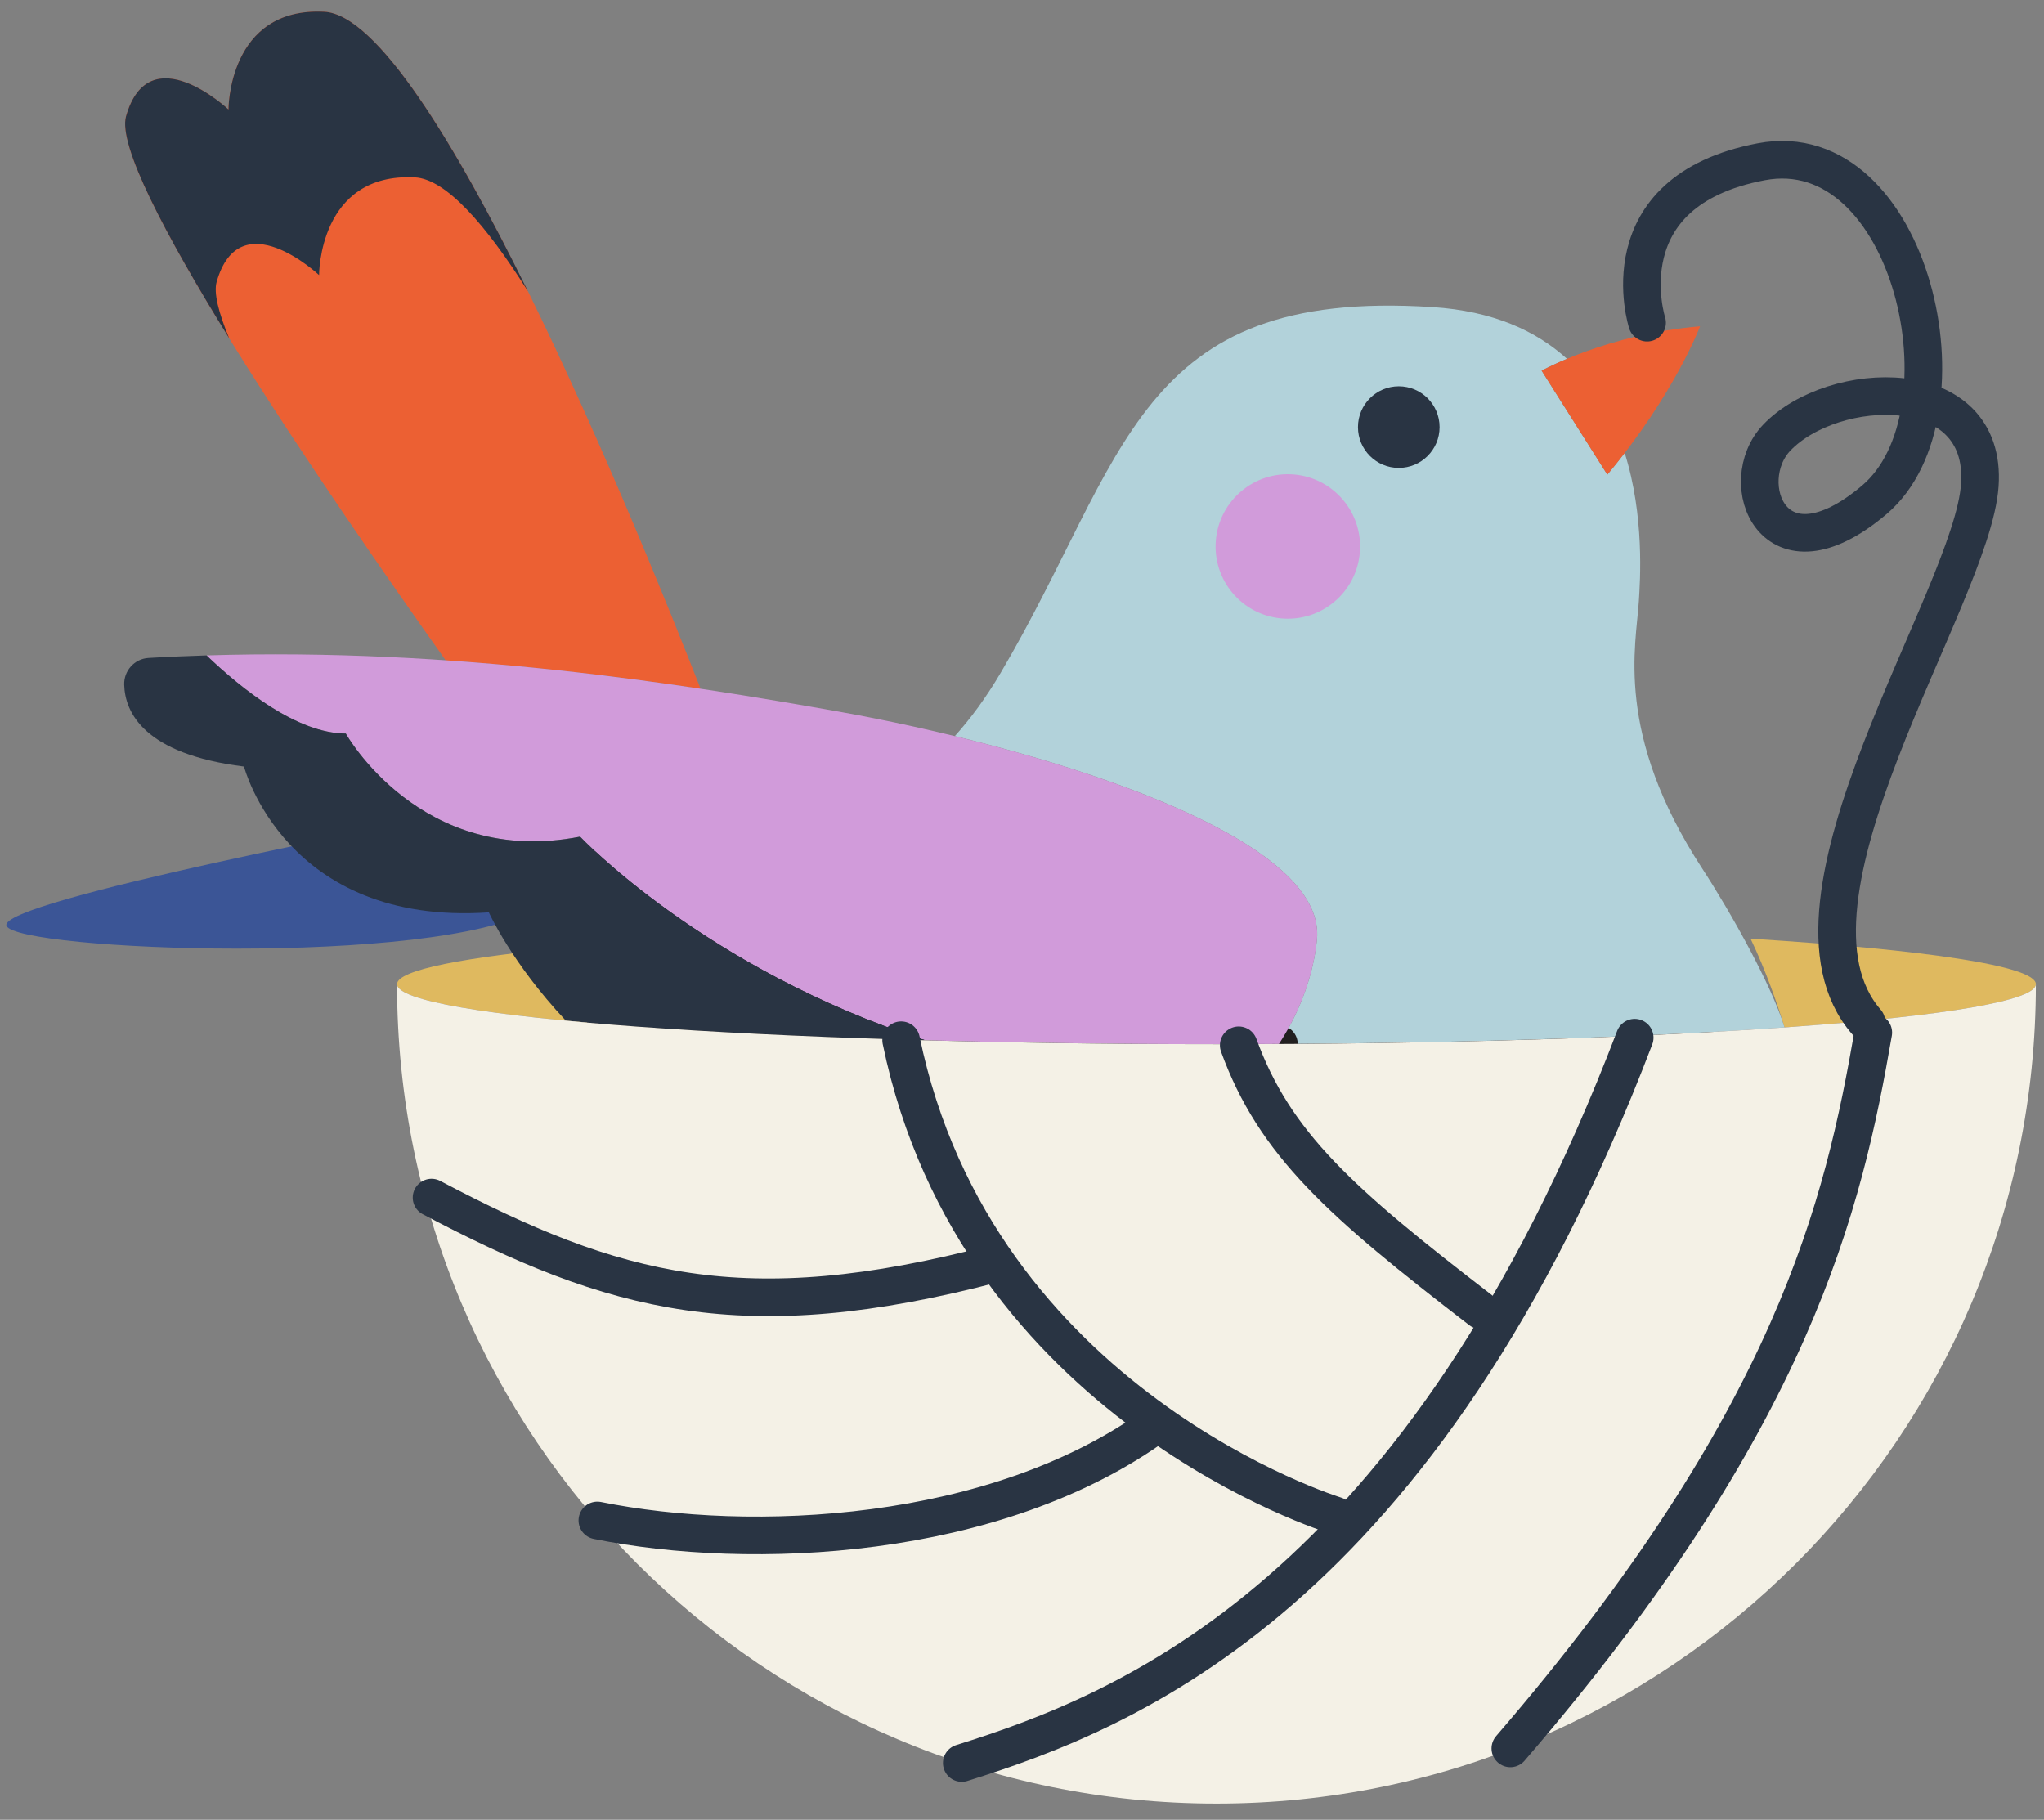
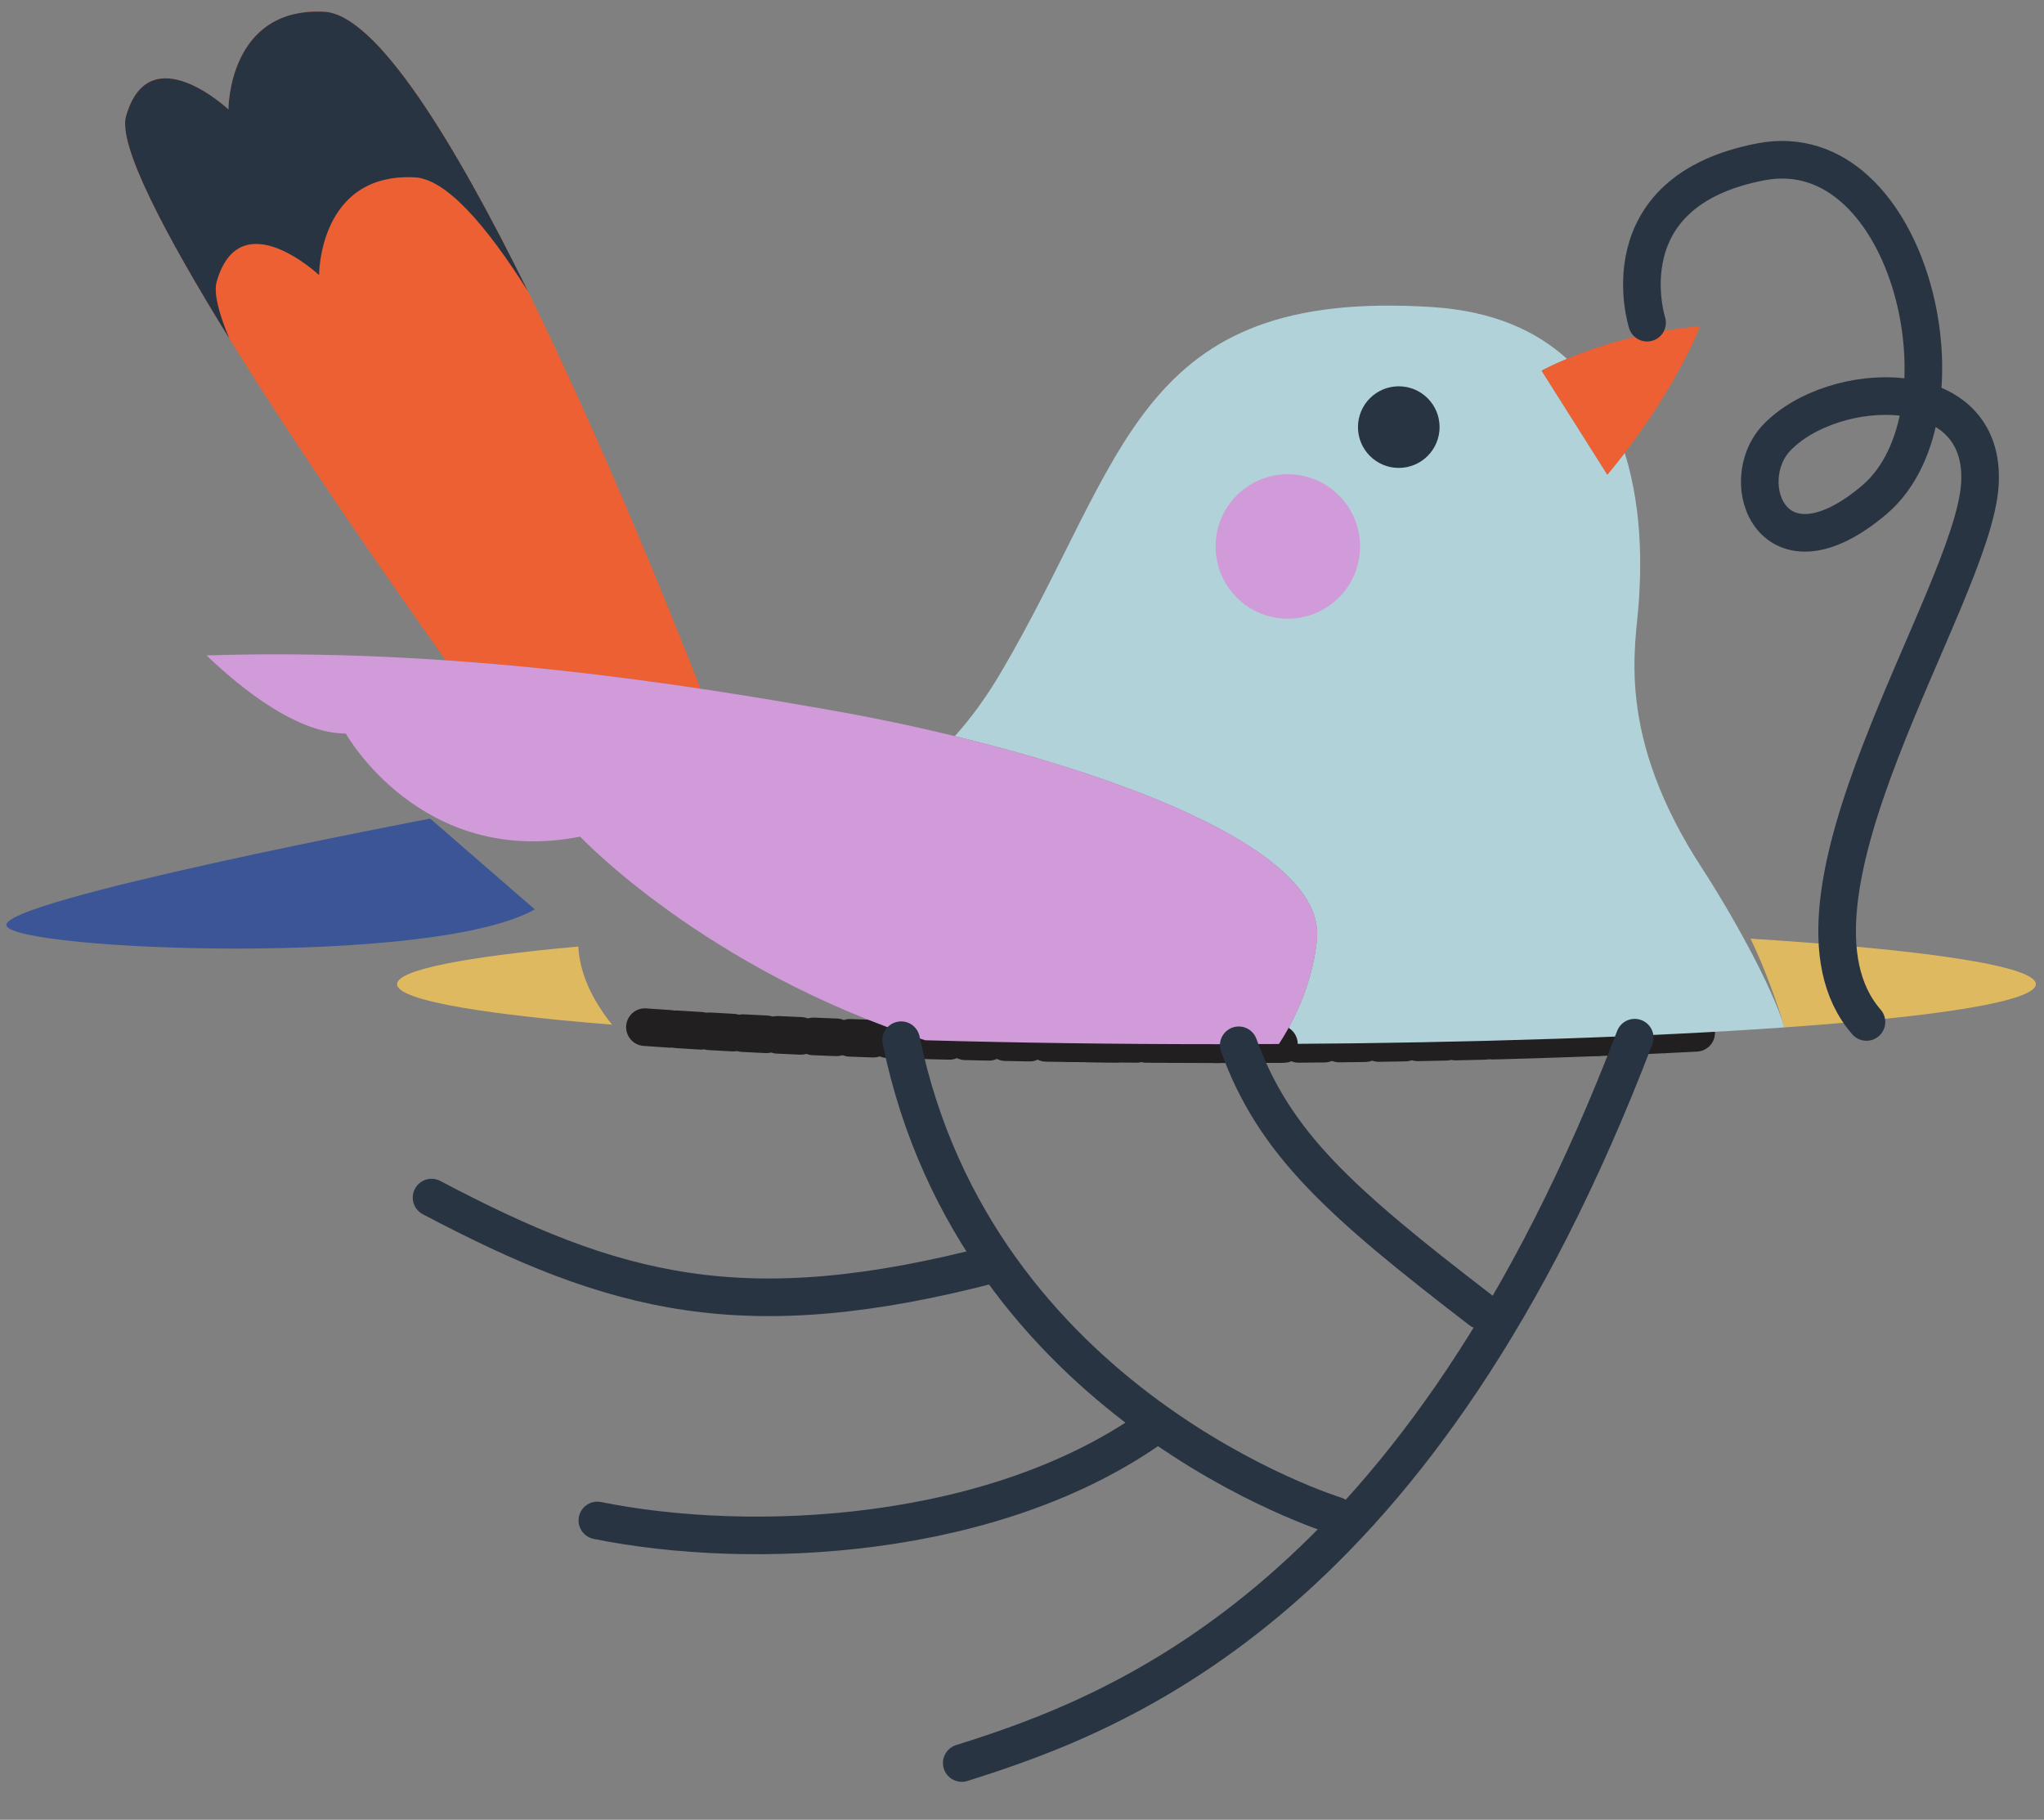
<svg xmlns="http://www.w3.org/2000/svg" width="556" height="495" viewBox="0 0 556 495">
  <rect x="0" y="0" width="556" height="495" fill="#808080" stroke="none" />
  <g id="Agrupar">
    <g id="g1">
      <path id="Trazado" fill="#ffffff" stroke="#221f20" stroke-width="10.23" stroke-linecap="round" stroke-linejoin="round" d="M 247.778 282.852 C 245.615 282.788 243.465 282.722 241.336 282.654 C 243.466 282.722 245.614 282.788 247.778 282.852 Z" />
      <path id="path1" fill="#ffffff" stroke="#221f20" stroke-width="10.23" stroke-linecap="round" stroke-linejoin="round" d="M 227.503 282.166 C 225.4 282.085 223.319 282.002 221.256 281.916 C 223.32 282.002 225.399 282.085 227.503 282.166 Z" />
      <path id="path2" fill="#ffffff" stroke="#221f20" stroke-width="10.23" stroke-linecap="round" stroke-linejoin="round" d="M 217.824 281.772 C 215.704 281.68 213.613 281.585 211.539 281.489 C 213.613 281.585 215.704 281.68 217.824 281.772 Z" />
      <path id="path3" fill="#ffffff" stroke="#221f20" stroke-width="10.23" stroke-linecap="round" stroke-linejoin="round" d="M 237.584 282.53 C 235.435 282.457 233.305 282.382 231.193 282.305 C 233.305 282.382 235.435 282.457 237.584 282.53 Z" />
      <path id="path4" fill="#ffffff" stroke="#221f20" stroke-width="10.23" stroke-linecap="round" stroke-linejoin="round" d="M 258.236 283.137 C 256.108 283.083 253.986 283.029 251.888 282.97 C 253.987 283.028 256.107 283.083 258.236 283.137 Z" />
      <path id="path5" fill="#ffffff" stroke="#221f20" stroke-width="10.23" stroke-linecap="round" stroke-linejoin="round" d="M 280.11 283.599 C 277.895 283.561 275.681 283.522 273.492 283.48 C 275.682 283.523 277.895 283.561 280.11 283.599 Z" />
      <path id="path6" fill="#ffffff" stroke="#221f20" stroke-width="10.23" stroke-linecap="round" stroke-linejoin="round" d="M 269.036 283.387 C 266.871 283.342 264.71 283.296 262.572 283.245 C 264.711 283.295 266.871 283.342 269.036 283.387 Z" />
      <path id="path7" fill="#ffffff" stroke="#221f20" stroke-width="10.23" stroke-linecap="round" stroke-linejoin="round" d="M 190.595 280.387 C 188.388 280.256 186.229 280.12 184.094 279.983 C 186.23 280.12 188.387 280.256 190.595 280.387 Z" />
      <path id="path8" fill="#ffffff" stroke="#221f20" stroke-width="10.23" stroke-linecap="round" stroke-linejoin="round" d="M 182.222 279.864 C 179.908 279.712 177.652 279.556 175.428 279.398 C 177.652 279.556 179.908 279.712 182.222 279.864 Z" />
      <path id="path9" fill="#ffffff" stroke="#221f20" stroke-width="10.23" stroke-linecap="round" stroke-linejoin="round" d="M 330.895 284.029 C 326.921 284.029 322.973 284.021 319.049 284.006 C 322.973 284.021 326.921 284.029 330.895 284.029 C 332.99 284.029 335.06 284.022 337.141 284.018 C 335.061 284.022 332.989 284.029 330.895 284.029 Z" />
      <path id="path10" fill="#dfb95f" stroke="none" d="M 166.507 278.727 C 160.324 271.04 157.666 263.935 157.307 257.468 C 126.485 260.268 108 263.828 108 267.704 C 108 272.244 133.319 276.35 174.158 279.308 C 171.545 279.12 168.99 278.926 166.507 278.727 Z" />
      <path id="path11" fill="#ffffff" stroke="#221f20" stroke-width="10.23" stroke-linecap="round" stroke-linejoin="round" d="M 208.466 281.344 C 206.312 281.24 204.193 281.132 202.093 281.023 C 204.194 281.133 206.312 281.24 208.466 281.344 Z" />
      <path id="path12" fill="#ffffff" stroke="#221f20" stroke-width="10.23" stroke-linecap="round" stroke-linejoin="round" d="M 199.385 280.883 C 197.233 280.767 195.126 280.648 193.034 280.527 C 195.126 280.648 197.233 280.767 199.385 280.883 Z" />
      <path id="path13" fill="#ffffff" stroke="#221f20" stroke-width="10.23" stroke-linecap="round" stroke-linejoin="round" d="M 291.602 283.771 C 289.251 283.74 286.901 283.71 284.578 283.674 C 286.901 283.71 289.251 283.741 291.602 283.771 Z" />
      <path id="path14" fill="#ffffff" stroke="#221f20" stroke-width="10.23" stroke-linecap="round" stroke-linejoin="round" d="M 434.233 282.168 C 431.375 282.278 428.483 282.384 425.554 282.485 C 428.485 282.384 431.373 282.277 434.233 282.168 Z" />
      <path id="path15" fill="#ffffff" stroke="#221f20" stroke-width="10.23" stroke-linecap="round" stroke-linejoin="round" d="M 414.459 282.839 C 411.688 282.921 408.898 283.001 406.074 283.074 C 408.9 283.001 411.688 282.921 414.459 282.839 Z" />
      <path id="path16" fill="#ffffff" stroke="#221f20" stroke-width="10.23" stroke-linecap="round" stroke-linejoin="round" d="M 403.873 283.129 C 401.243 283.196 398.604 283.261 395.93 283.321 C 398.604 283.262 401.242 283.196 403.873 283.129 Z" />
      <path id="path17" fill="#ffffff" stroke="#221f20" stroke-width="10.23" stroke-linecap="round" stroke-linejoin="round" d="M 424.385 282.524 C 421.58 282.619 418.752 282.71 415.887 282.798 C 418.753 282.711 421.579 282.619 424.385 282.524 Z" />
      <path id="path18" fill="#ffffff" stroke="#221f20" stroke-width="10.23" stroke-linecap="round" stroke-linejoin="round" d="M 452.643 281.376 C 449.825 281.511 446.965 281.642 444.062 281.768 C 446.967 281.642 449.824 281.511 452.643 281.376 Z" />
      <path id="path19" fill="#ffffff" stroke="#221f20" stroke-width="10.23" stroke-linecap="round" stroke-linejoin="round" d="M 461.385 280.936 C 458.597 281.084 455.759 281.227 452.875 281.365 C 455.76 281.227 458.595 281.084 461.385 280.936 Z" />
      <path id="path20" fill="#ffffff" stroke="#221f20" stroke-width="10.23" stroke-linecap="round" stroke-linejoin="round" d="M 393.318 283.375 C 390.767 283.43 388.211 283.484 385.624 283.532 C 388.213 283.484 390.767 283.43 393.318 283.375 Z" />
      <path id="path21" fill="#ffffff" stroke="#221f20" stroke-width="10.23" stroke-linecap="round" stroke-linejoin="round" d="M 303.602 283.903 C 301.011 283.88 298.421 283.857 295.858 283.827 C 298.421 283.857 301.011 283.88 303.602 283.903 Z" />
      <path id="path22" fill="#ffffff" stroke="#221f20" stroke-width="10.23" stroke-linecap="round" stroke-linejoin="round" d="M 443.485 281.792 C 440.659 281.913 437.798 282.031 434.895 282.143 C 437.798 282.031 440.658 281.913 443.485 281.792 Z" />
      <path id="path23" fill="#dfb95f" stroke="none" d="M 476.181 255.329 C 480.365 264.037 483.528 273.296 485.421 279.463 C 477.913 279.993 469.899 280.484 461.44 280.933 C 517.371 277.967 553.79 273.149 553.79 267.704 C 553.79 262.755 523.675 258.323 476.181 255.329 Z" />
      <path id="path24" fill="#ffffff" stroke="#221f20" stroke-width="10.23" stroke-linecap="round" stroke-linejoin="round" d="M 382.28 283.588 C 379.872 283.63 377.466 283.672 375.028 283.708 C 377.466 283.672 379.872 283.63 382.28 283.588 Z" />
-       <path id="path25" fill="#ffffff" stroke="#221f20" stroke-width="10.23" stroke-linecap="round" stroke-linejoin="round" d="M 315.864 283.988 C 313.005 283.974 310.147 283.959 307.318 283.938 C 310.147 283.959 313.004 283.974 315.864 283.988 Z" />
      <path id="path26" fill="#ffffff" stroke="#221f20" stroke-width="10.23" stroke-linecap="round" stroke-linejoin="round" d="M 349.256 283.97 C 346.887 283.984 344.523 284 342.134 284.008 C 344.523 284 346.886 283.984 349.256 283.97 Z" />
      <path id="path27" fill="#ffffff" stroke="#221f20" stroke-width="10.23" stroke-linecap="round" stroke-linejoin="round" d="M 360.229 283.884 C 357.909 283.906 355.597 283.93 353.256 283.948 C 355.597 283.93 357.909 283.906 360.229 283.884 Z" />
      <path id="path28" fill="#ffffff" stroke="#221f20" stroke-width="10.23" stroke-linecap="round" stroke-linejoin="round" d="M 371.36 283.756 C 369.002 283.788 366.646 283.821 364.261 283.846 C 366.646 283.821 369.001 283.788 371.36 283.756 Z" />
    </g>
    <g id="g2">
      <path id="path29" fill="#ec6033" stroke="none" d="M 190.567 187.349 C 174.607 146.518 117.123 4.675 88.196 3.199 C 62.027 1.864 62.149 29.78 62.149 29.78 C 62.149 29.78 40.576 9.545 34.285 31.622 C 29.719 47.651 88.615 133.685 121.235 179.631 C 146.282 181.346 169.681 184.215 190.567 187.349 Z" />
      <g id="g3">
        <path id="path30" fill="#b2d2da" stroke="none" d="M 358.23 255.656 C 357.333 264.404 354.125 274.427 347.89 283.977 C 401.148 283.682 449.171 282.019 485.421 279.463 C 481.874 267.904 470.808 248.178 463.001 236.198 C 439.109 199.531 445.041 175.581 445.789 163.607 C 446.145 157.909 447.368 140.407 441.939 123.193 C 440.448 125.131 438.897 127.095 437.219 129.103 L 419.35 100.831 C 419.35 100.831 421.833 99.449 426.241 97.607 C 417.906 90.034 406.188 84.603 389.662 83.532 C 308.839 78.293 306.594 124.692 272.169 183.065 C 268.145 189.888 263.965 195.526 259.725 200.233 C 307.725 211.909 360.662 231.943 358.23 255.656 Z" />
-         <path id="path31" fill="none" stroke="#221f20" stroke-width="10.23" stroke-linecap="round" stroke-linejoin="round" d="M 251.66 282.962 C 208.604 269.065 179.051 246.598 165.777 235.022 C 156.682 245.766 151.985 260.67 166.507 278.727 C 198.278 281.268 240.899 283.064 288.974 283.735 C 276.116 283.555 263.636 283.296 251.66 282.962 Z" />
        <path id="path32" fill="none" stroke="#221f20" stroke-width="10.23" stroke-linecap="round" stroke-linejoin="round" d="M 330.895 284.029 C 324.478 284.029 318.144 284.004 311.866 283.964 C 318.146 284.004 324.478 284.029 330.895 284.029 Z" />
        <path id="path33" fill="none" stroke="#221f20" stroke-width="10.23" stroke-linecap="round" stroke-linejoin="round" d="M 309.222 283.949 C 303.072 283.905 296.997 283.843 291.005 283.763 C 297 283.842 303.07 283.906 309.222 283.949 Z" />
        <path id="path34" fill="none" stroke="#221f20" stroke-width="10.23" stroke-linecap="round" stroke-linejoin="round" d="M 330.895 284.029 C 336.618 284.029 342.271 284.008 347.885 283.977 C 342.271 284.008 336.618 284.029 330.895 284.029 Z" />
      </g>
      <path id="path35" fill="#3b5596" stroke="none" d="M 117.026 222.668 C 117.026 222.668 -1.216 245.119 1.778 251.854 C 4.771 258.59 117.774 263.08 145.464 247.364 L 117.026 222.668 Z" />
      <path id="path36" fill="#293443" stroke="none" d="M 391.59 116.178 C 391.59 122.309 386.619 127.279 380.488 127.279 C 374.357 127.279 369.388 122.309 369.388 116.178 C 369.388 110.047 374.357 105.077 380.488 105.077 C 386.619 105.077 391.59 110.047 391.59 116.178 Z" />
      <path id="path37" fill="#ec6033" stroke="none" d="M 419.35 100.831 C 419.35 100.831 437.221 90.868 462.44 88.766 C 462.44 88.766 455.517 107.224 437.219 129.103 L 419.35 100.831 Z" />
      <path id="path38" fill="#d19bda" stroke="none" d="M 369.891 150.34 C 368.956 161.153 359.432 169.161 348.619 168.226 C 337.806 167.291 329.798 157.767 330.732 146.954 C 331.667 136.14 341.191 128.133 352.005 129.067 C 362.818 130.002 370.826 139.526 369.891 150.34 Z" />
      <path id="path39" fill="#293443" stroke="none" d="M 58.932 76.665 C 65.222 54.588 86.796 74.823 86.796 74.823 C 86.796 74.823 86.673 46.907 112.843 48.243 C 121.254 48.672 132.082 60.977 143.602 79.212 C 123.8 39.006 102.504 3.929 88.196 3.199 C 62.027 1.864 62.149 29.78 62.149 29.78 C 62.149 29.78 40.576 9.545 34.285 31.622 C 32.064 39.419 44.866 63.787 62.351 92.043 C 59.427 84.996 58.088 79.627 58.932 76.665 Z" />
      <path id="path40" fill="#d19bda" stroke="none" d="M 94.063 199.531 C 94.063 199.531 114.46 236.075 157.804 227.576 C 157.804 227.576 191.753 263.626 251.66 282.962 C 276.284 283.649 302.975 284.029 330.895 284.029 C 336.619 284.029 342.274 284.008 347.89 283.977 C 354.125 274.427 357.333 264.404 358.23 255.656 C 361.224 226.469 280.335 202.855 228.016 193.542 C 185.269 185.932 123.584 176.17 56.188 178.279 C 65.789 187.464 80.898 199.531 94.063 199.531 Z" />
      <g id="g4">
-         <path id="path41" fill="#293443" stroke="none" d="M 157.804 227.576 C 114.46 236.075 94.063 199.531 94.063 199.531 C 80.898 199.531 65.789 187.464 56.188 178.279 C 50.947 178.443 45.682 178.658 40.377 178.973 C 36.574 179.198 33.67 182.444 33.781 186.252 C 34.002 193.751 39.076 205.097 66.369 208.509 C 66.369 208.509 77.594 251.914 132.974 248.172 C 132.974 248.172 139.188 261.991 153.913 277.624 C 178.885 280.01 212.66 281.874 251.66 282.962 C 191.753 263.626 157.804 227.576 157.804 227.576 Z" />
-       </g>
+         </g>
    </g>
    <g id="g5">
-       <path id="path42" fill="#f4f1e6" stroke="none" d="M 330.895 284.029 C 207.793 284.029 108 276.721 108 267.704 C 108 390.806 207.793 490.599 330.895 490.599 C 453.997 490.599 553.79 390.806 553.79 267.705 C 553.784 276.721 453.993 284.029 330.895 284.029 Z" />
-     </g>
+       </g>
    <path id="path43" fill="none" stroke="#293443" stroke-width="10.23" stroke-linecap="round" stroke-linejoin="round" d="M 162.49 413.582 C 203.981 421.988 270.849 419.272 314.858 387.208" />
    <path id="path44" fill="none" stroke="#293443" stroke-width="10.23" stroke-linecap="round" stroke-linejoin="round" d="M 117.387 325.758 C 167.1 351.995 202.313 361.662 270.669 343.71" />
    <path id="path45" fill="none" stroke="#293443" stroke-width="10.23" stroke-linecap="round" stroke-linejoin="round" d="M 402.789 356.41 C 364.611 327.043 346.712 311.164 336.953 284.33" />
    <path id="path46" fill="none" stroke="#293443" stroke-width="10.23" stroke-linecap="round" stroke-linejoin="round" d="M 245.122 282.949 C 265.651 382.429 363.225 412.225 363.225 412.225" />
    <path id="path47" fill="none" stroke="#293443" stroke-width="10.23" stroke-linecap="round" stroke-linejoin="round" d="M 444.665 282.259 C 386.645 434.188 306.501 465.53 261.612 479.563" />
-     <path id="path48" fill="none" stroke="#293443" stroke-width="10.23" stroke-linecap="round" stroke-linejoin="round" d="M 410.833 475.588 C 488.165 385.828 501.462 327.629 509.568 280.878" />
    <path id="path49" fill="none" stroke="#293443" stroke-width="10.23" stroke-linecap="round" stroke-linejoin="round" d="M 448.033 87.773 C 448.033 87.773 436.56 52.078 479.054 44.005 C 519.964 36.231 537.382 112.661 509.827 135.976 C 482.273 159.291 471.745 131.123 483.332 119.019 C 498.6 103.071 540.663 101.232 538.544 131.966 C 536.425 162.7 479.094 245.133 507.707 277.986" />
  </g>
</svg>